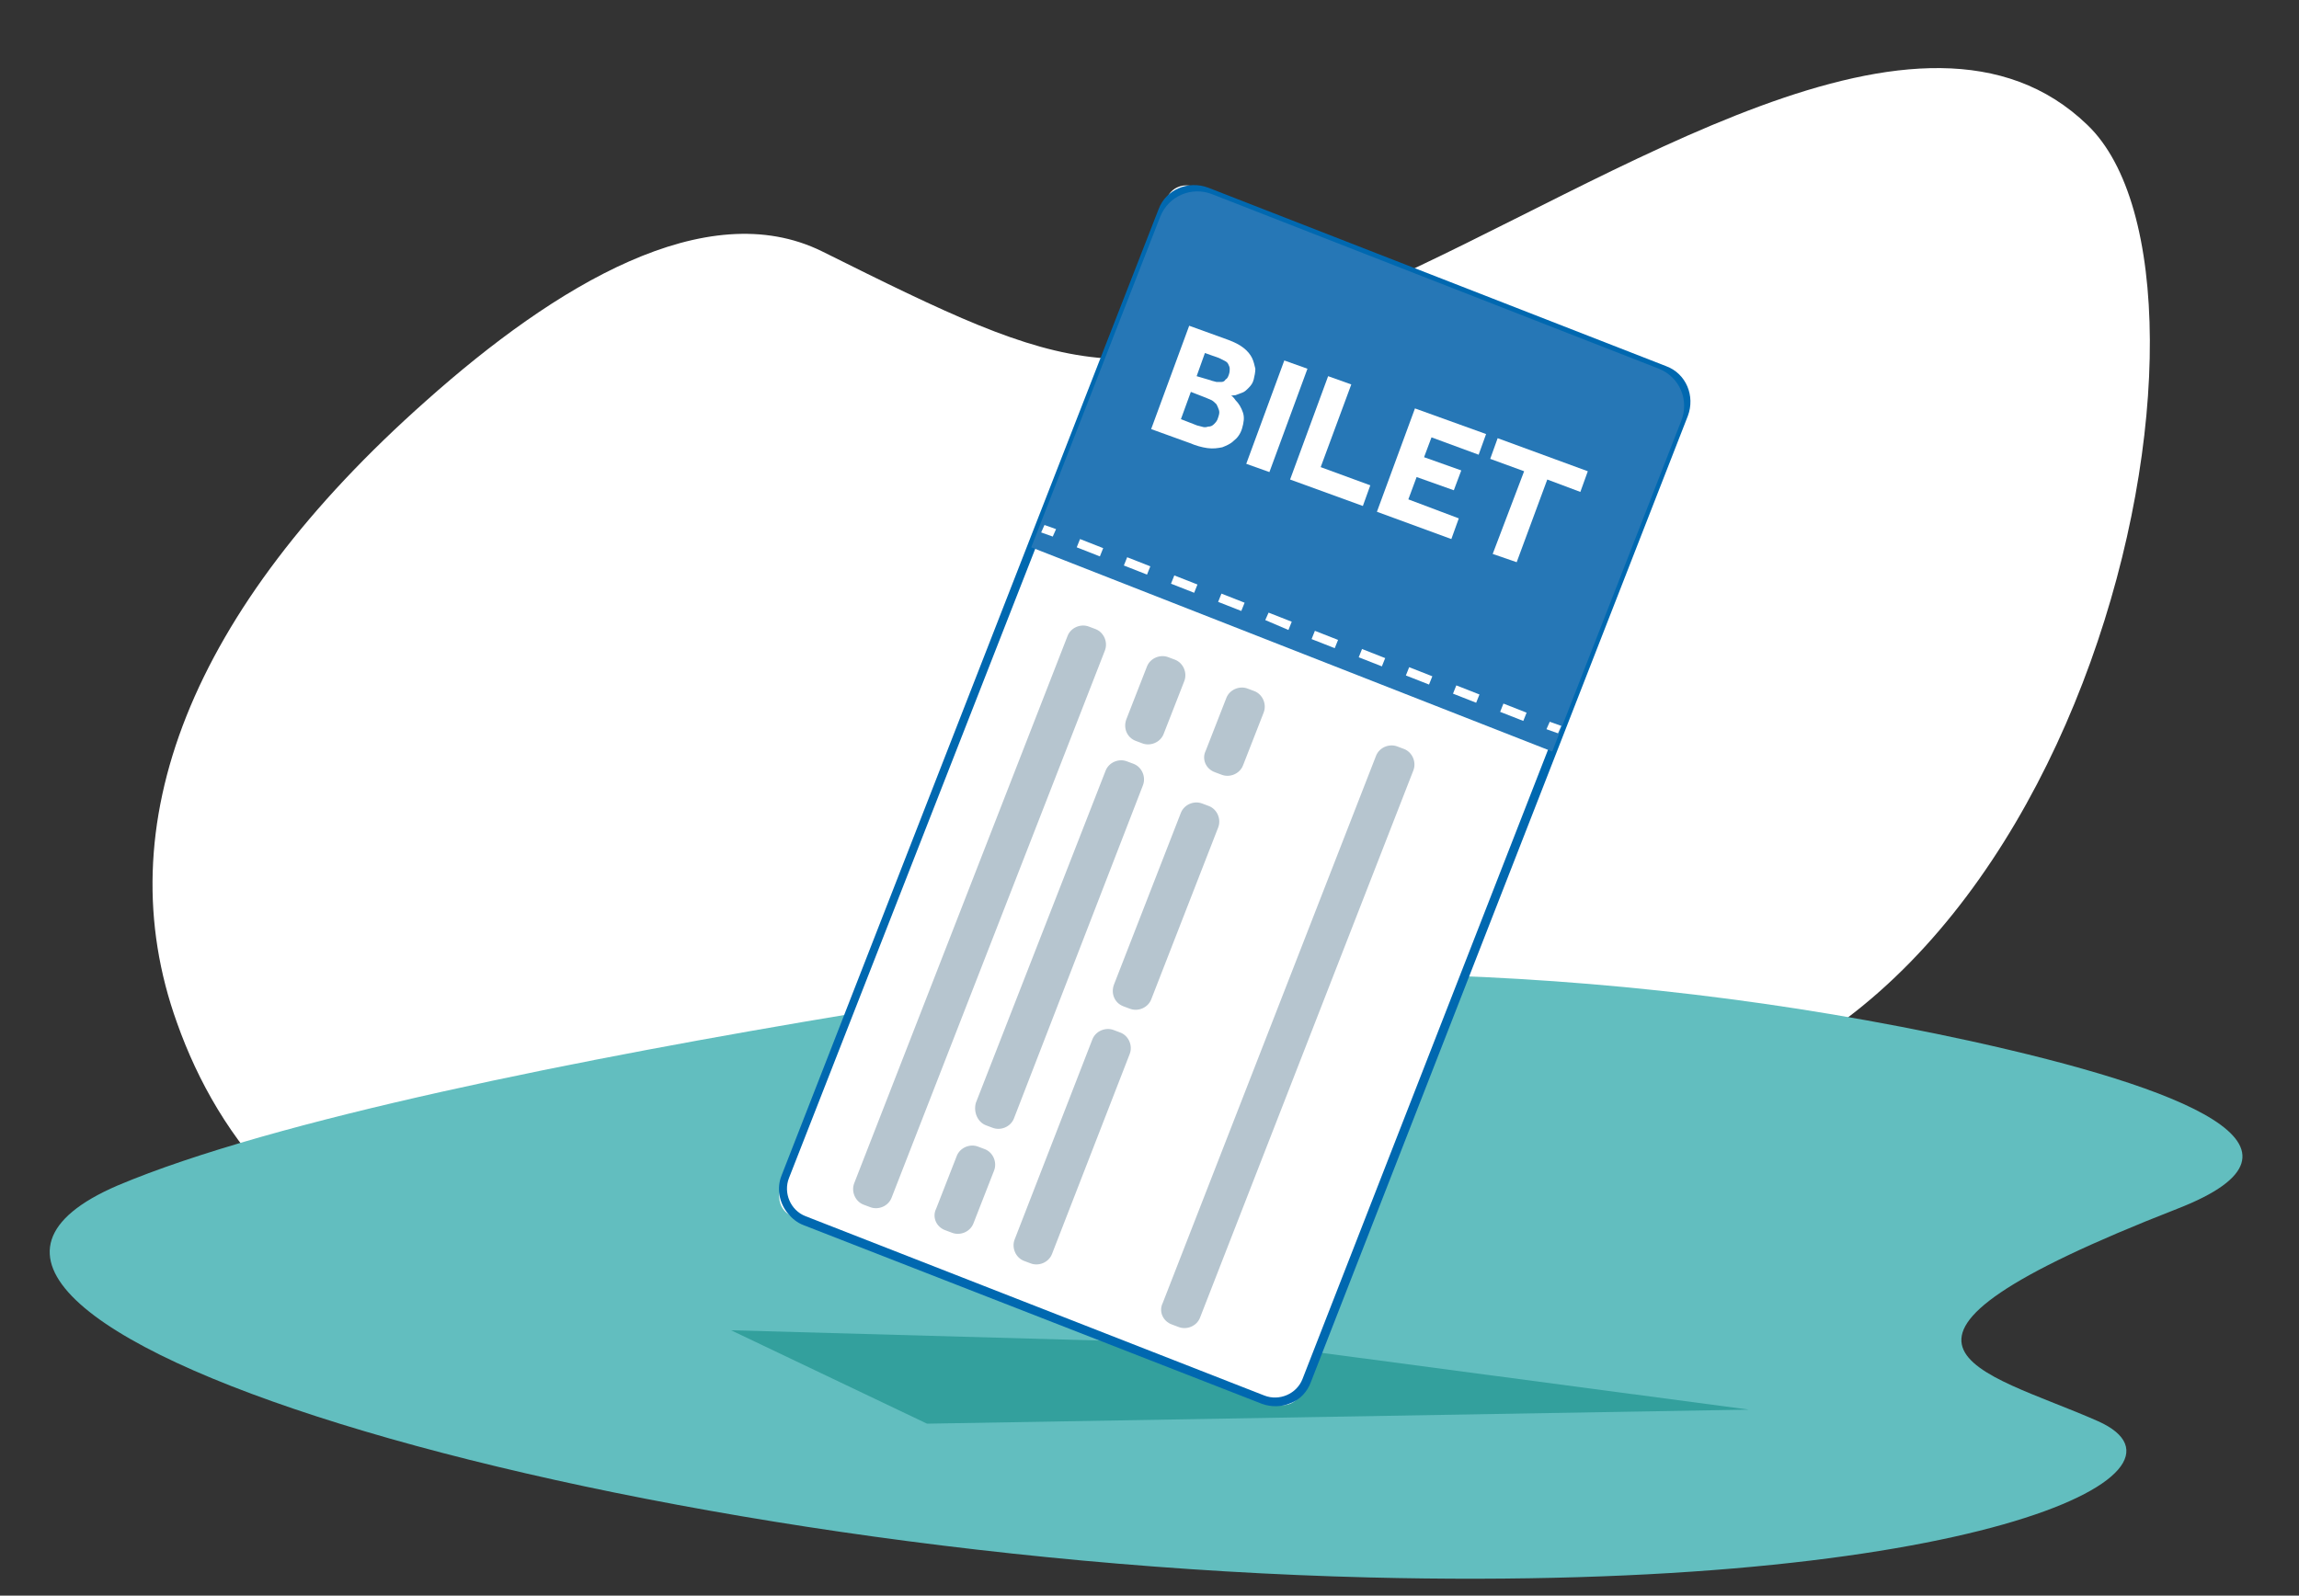
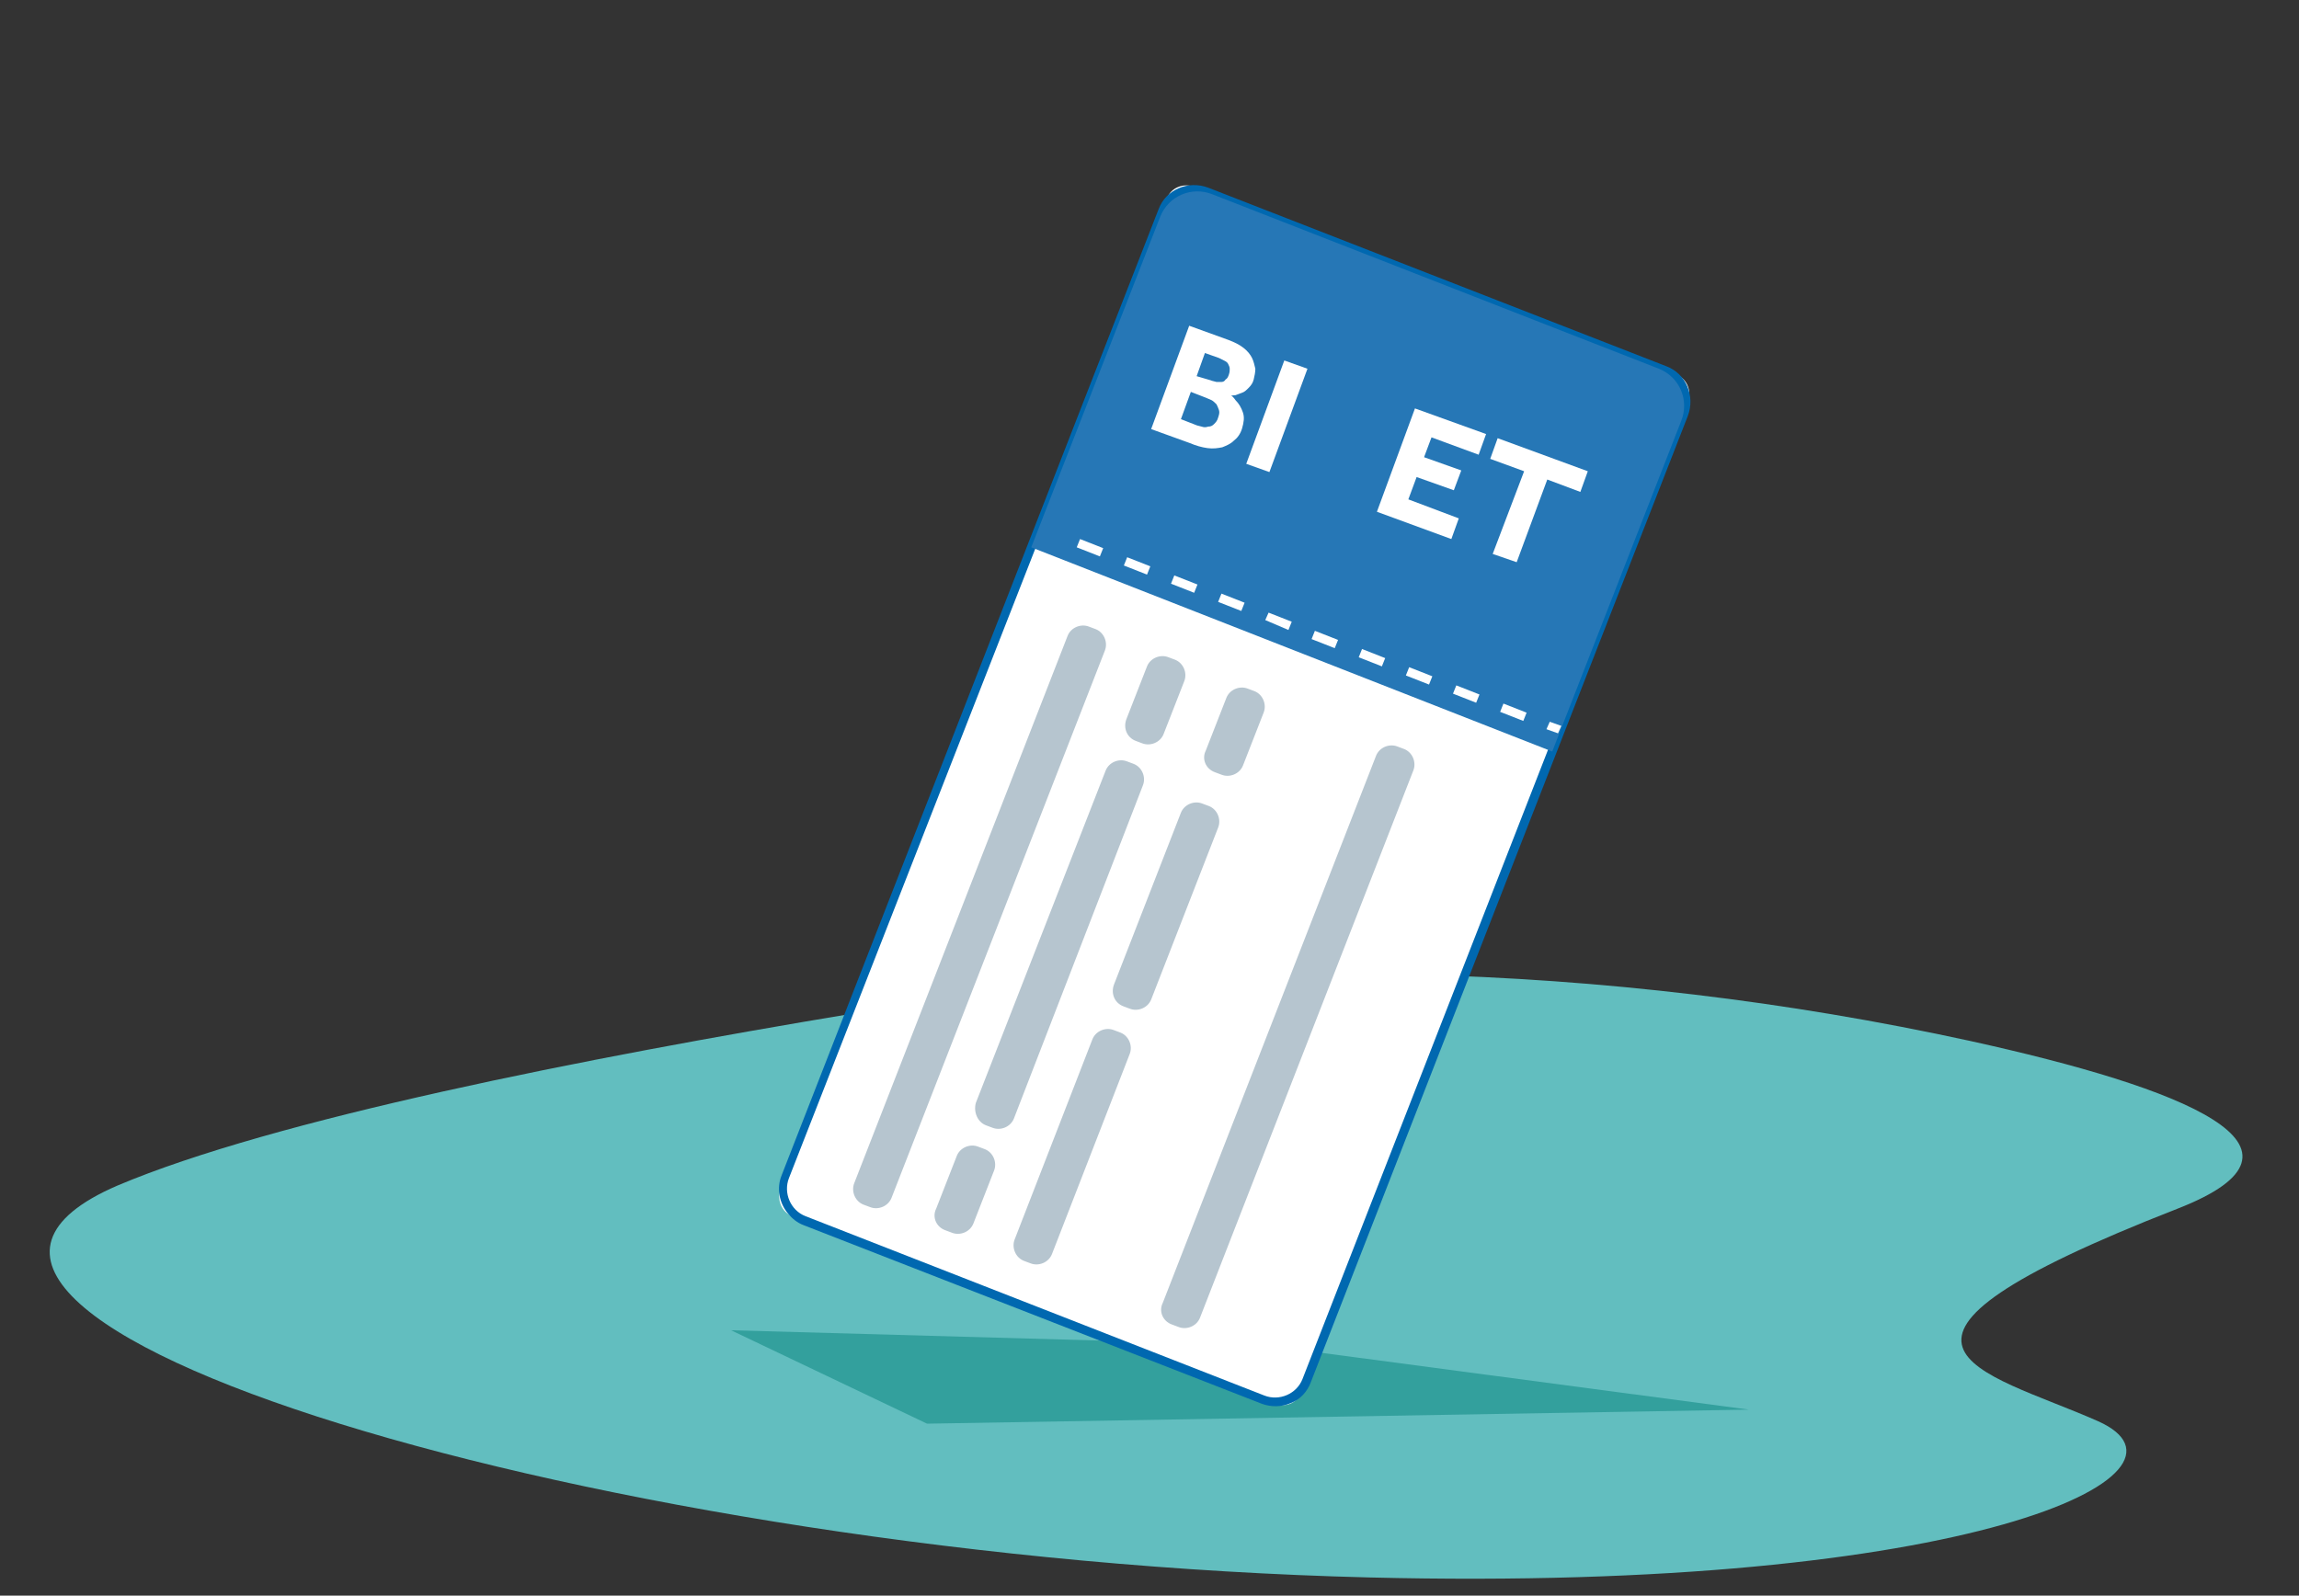
<svg xmlns="http://www.w3.org/2000/svg" version="1.1" id="Layer_1" x="0px" y="0px" viewBox="0 0 278 193" style="enable-background:new 0 0 278 193;" xml:space="preserve">
  <rect x="0" y="0" width="278" height="193" fill="#333333" stroke="none" />
  <style type="text/css">
	.st0{fill:#FFFFFF;}
	.st1{fill:#62BEBF;}
	.st2{fill:#33A09D;}
	.st3{fill:#0068B0;}
	.st4{fill:#2677B6;}
	.st5{fill:#B6C5CF;}
</style>
-   <path class="st0" d="M59.5,158.1c21.2,5.8,40-4.2,53.6-22.4c19.8-26.6,38.3,2.2,81.7-1.4c57.8-4.7,77.6-100.1,57.6-119.2  c-19.9-19.2-56.8,6.6-86.7,19.8s-36,10.6-66.3-4.5c-14-6.9-32.2,4.1-47.9,18.1C23,73.8,12.8,99.8,21.4,123.7  C26.4,137.8,37.2,152,59.5,158.1z" />
  <path class="st1" d="M103.1,122.6c44.8-7.4,91.1-6.3,135.1,3.3c25.9,5.7,44.1,12.9,25.1,20.3c-42.5,16.6-23.6,19.5-9.6,25.7  c14.1,6.3-15.3,20.7-88.1,18.9c-92.8-2.3-188.5-31.4-151.4-47.4C33.1,135.4,70.6,128,103.1,122.6z" />
  <path class="st2" d="M211.5,170.5l-58.7-7.8l-64.4-1.8l23.7,11.3L211.5,170.5z" />
  <path class="st0" d="M95.8,147.1l58.3,22.7c1.3,0.5,2.8-0.1,3.3-1.4l46.7-119.8c0.5-1.3-0.1-2.8-1.4-3.3l-58.3-22.7  c-1.3-0.5-2.8,0.1-3.3,1.4L94.4,143.8C93.9,145.1,94.5,146.6,95.8,147.1z" />
  <path class="st3" d="M94.5,142.2l45.6-116.9c0.9-2.4,3.6-3.5,6-2.6l55.4,21.6c2.4,0.9,3.5,3.6,2.6,6l-45.6,116.9  c-0.4,1.1-1.3,2.1-2.4,2.5c-1.1,0.5-2.4,0.5-3.5,0.1l-55.4-21.6c-0.8-0.3-1.4-0.8-1.9-1.4C94.2,145.5,93.9,143.7,94.5,142.2z   M152.9,168.8c1.8,0.7,3.9-0.2,4.6-2l45.6-116.9c0.7-1.8-0.2-3.9-2-4.6l-55.4-21.6c-1.8-0.7-3.9,0.2-4.6,2L95.4,142.5  c-0.7,1.8,0.2,3.9,2,4.6L152.9,168.8z" />
  <path class="st4" d="M124.7,66.2l15.6-40c1-2.5,3.8-3.7,6.3-2.7l54,21.1c2.5,1,3.7,3.8,2.7,6.3l-15.6,40L124.7,66.2z" />
  <path class="st5" d="M141.7,160.2l0.8,0.3c1,0.4,2.2-0.1,2.6-1.1l25.8-66.2c0.4-1-0.1-2.2-1.1-2.6l-0.8-0.3c-1-0.4-2.2,0.1-2.6,1.1  l-25.8,66.2C140.1,158.6,140.6,159.8,141.7,160.2z" />
  <path class="st5" d="M104.4,145.7l0.8,0.3c1,0.4,2.2-0.1,2.6-1.1l25.8-66.2c0.4-1-0.1-2.2-1.1-2.6l-0.8-0.3c-1-0.4-2.2,0.1-2.6,1.1  l-25.8,66.2C102.9,144.1,103.4,145.3,104.4,145.7z" />
  <path class="st5" d="M123.8,152.5l0.8,0.3c1,0.4,2.2-0.1,2.6-1.1l9.4-24.2c0.4-1-0.1-2.2-1.1-2.6l-0.8-0.3c-1-0.4-2.2,0.1-2.6,1.1  l-9.4,24.2C122.3,150.9,122.8,152.1,123.8,152.5z" />
  <path class="st5" d="M135.8,121.7l0.8,0.3c1,0.4,2.2-0.1,2.6-1.1l8.1-20.8c0.4-1-0.1-2.2-1.1-2.6l-0.8-0.3c-1-0.4-2.2,0.1-2.6,1.1  l-8.1,20.8C134.3,120.2,134.8,121.3,135.8,121.7z" />
  <path class="st5" d="M146.9,93.4l0.8,0.3c1,0.4,2.2-0.1,2.6-1.1l2.5-6.4c0.4-1-0.1-2.2-1.1-2.6l-0.8-0.3c-1-0.4-2.2,0.1-2.6,1.1  l-2.5,6.4C145.3,91.8,145.8,93,146.9,93.4z" />
  <path class="st5" d="M119.2,136.1l0.8,0.3c1,0.4,2.2-0.1,2.6-1.1L138.2,95c0.4-1-0.1-2.2-1.1-2.6l-0.8-0.3c-1-0.4-2.2,0.1-2.6,1.1  L118,133.4C117.7,134.5,118.2,135.7,119.2,136.1z" />
  <path class="st5" d="M137.3,89.6l0.8,0.3c1,0.4,2.2-0.1,2.6-1.1l2.5-6.4c0.4-1-0.1-2.2-1.1-2.6l-0.8-0.3c-1-0.4-2.2,0.1-2.6,1.1  l-2.5,6.4C135.8,88.1,136.3,89.2,137.3,89.6z" />
  <path class="st5" d="M114.3,148.8l0.8,0.3c1,0.4,2.2-0.1,2.6-1.1l2.5-6.4c0.4-1-0.1-2.2-1.1-2.6l-0.8-0.3c-1-0.4-2.2,0.1-2.6,1.1  l-2.5,6.4C112.7,147.2,113.2,148.4,114.3,148.8z" />
  <path class="st0" d="M187.4,87.3l-0.4,0.9l1.4,0.5l0.4-0.9L187.4,87.3z" />
  <path class="st0" d="M130.6,65.2l2.8,1.1l-0.4,1l-2.8-1.1L130.6,65.2z M136.3,67.4l2.8,1.1l-0.4,1l-2.8-1.1L136.3,67.4z M142,69.6  l2.8,1.1l-0.4,1l-2.8-1.1L142,69.6z M147.7,71.8l2.8,1.1l-0.4,1l-2.8-1.1L147.7,71.8z M153.4,74.1l2.8,1.1l-0.4,1L153,75L153.4,74.1  z M159,76.3l2.8,1.1l-0.4,1l-2.8-1.1L159,76.3z M164.7,78.5l2.8,1.1l-0.4,1l-2.8-1.1L164.7,78.5z M170.4,80.7l2.8,1.1l-0.4,1  l-2.8-1.1L170.4,80.7z M176.1,82.9l2.8,1.1l-0.4,1l-2.8-1.1L176.1,82.9z M181.8,85.1l2.8,1.1l-0.4,1l-2.8-1.1L181.8,85.1z" />
-   <path class="st0" d="M126.3,63.5l-0.4,0.9l1.4,0.5l0.4-0.9L126.3,63.5z" />
  <path class="st0" d="M143.8,39.4l4.7,1.7c0.8,0.3,1.4,0.6,1.9,1c0.5,0.4,0.8,0.8,1,1.2c0.2,0.4,0.3,0.9,0.4,1.3  c0,0.4-0.1,0.9-0.2,1.3c-0.1,0.4-0.3,0.7-0.6,1c-0.3,0.3-0.5,0.5-0.8,0.6c-0.3,0.1-0.5,0.2-0.8,0.3c-0.3,0-0.5,0.1-0.6,0  c0.2,0.1,0.4,0.3,0.6,0.6c0.4,0.4,0.7,0.9,0.9,1.5c0.2,0.6,0.1,1.2-0.1,1.9s-0.6,1.2-1,1.5c-0.4,0.4-0.9,0.6-1.4,0.8  c-0.5,0.1-1.1,0.2-1.8,0.1c-0.7-0.1-1.4-0.3-2.1-0.6l-4.7-1.7L143.8,39.4z M146.4,46c0.2,0.1,0.4,0.1,0.7,0.2c0.2,0,0.4,0,0.6,0  s0.4-0.1,0.5-0.3c0.2-0.1,0.3-0.3,0.4-0.6c0.1-0.3,0.1-0.5,0.1-0.7s-0.1-0.4-0.2-0.6s-0.3-0.3-0.5-0.4c-0.2-0.1-0.4-0.2-0.6-0.3  l-1.7-0.6l-1,2.8L146.4,46z M144.6,51.4c0.2,0.1,0.4,0.1,0.7,0.2c0.3,0.1,0.5,0.1,0.8,0c0.3,0,0.5-0.1,0.7-0.3s0.4-0.4,0.5-0.8  c0.1-0.3,0.2-0.6,0.1-0.9c-0.1-0.3-0.2-0.5-0.3-0.7c-0.2-0.2-0.4-0.4-0.6-0.5c-0.2-0.1-0.5-0.2-0.7-0.3l-1.8-0.7l-1.2,3.3  L144.6,51.4z" />
  <path class="st0" d="M155.3,43.6l2.8,1l-4.6,12.5l-2.8-1L155.3,43.6z" />
-   <path class="st0" d="M160.6,45.5l2.8,1l-3.7,10l6,2.2l-0.9,2.5L156,58L160.6,45.5z" />
  <path class="st0" d="M171.1,49.4l8.6,3.1l-0.9,2.5l-5.7-2.1l-0.9,2.4l4.5,1.6l-0.9,2.4l-4.5-1.6l-1,2.7l6.1,2.3l-0.9,2.5l-9-3.3  L171.1,49.4z" />
  <path class="st0" d="M184.3,57l-4.1-1.5l0.9-2.5l10.9,4l-0.9,2.5l-4-1.5l-3.7,10l-2.9-1L184.3,57z" />
</svg>